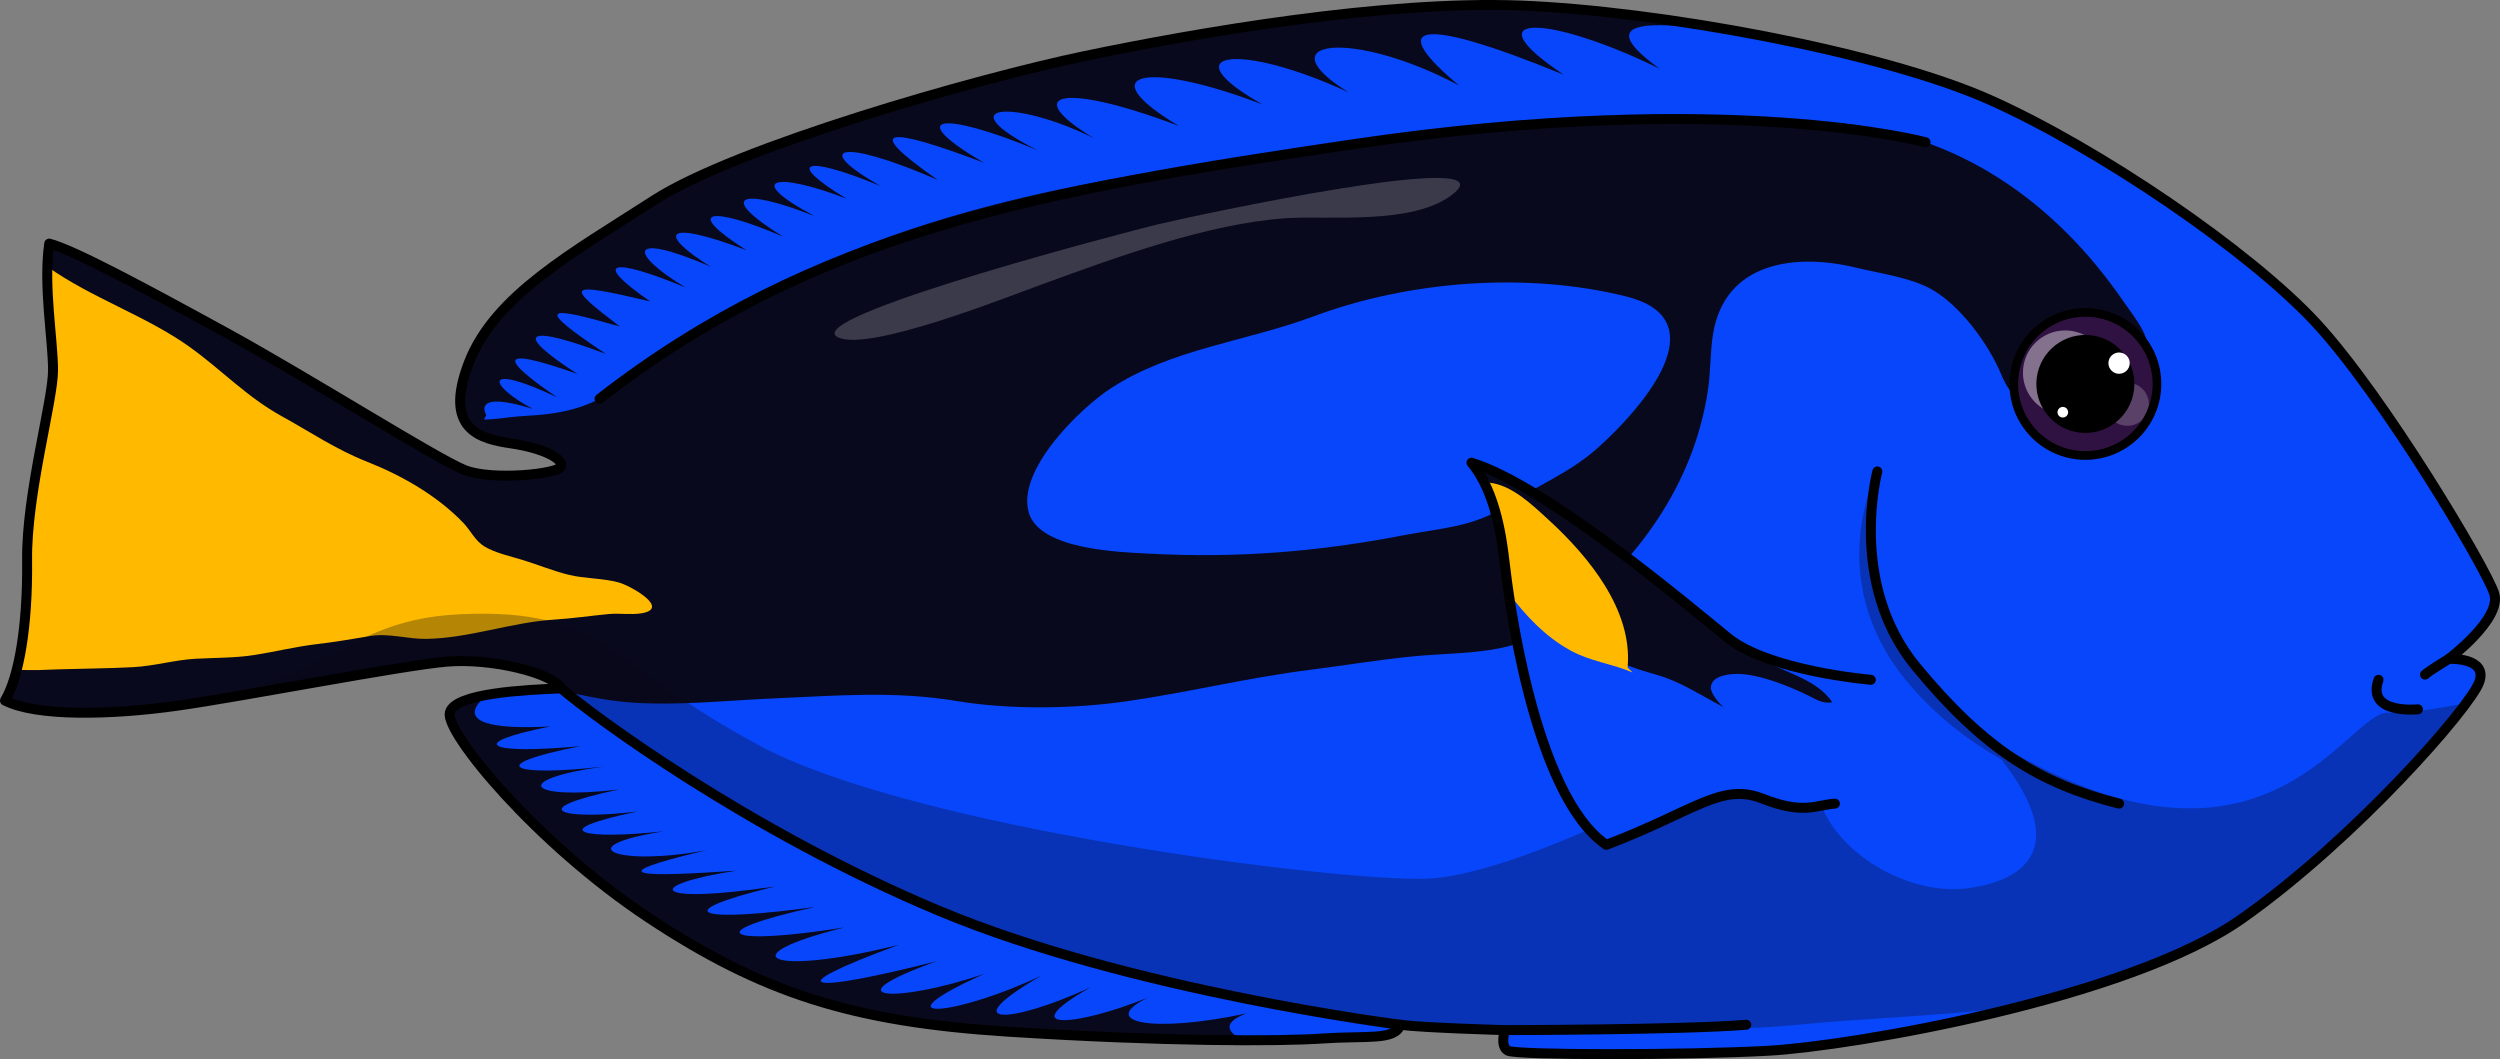
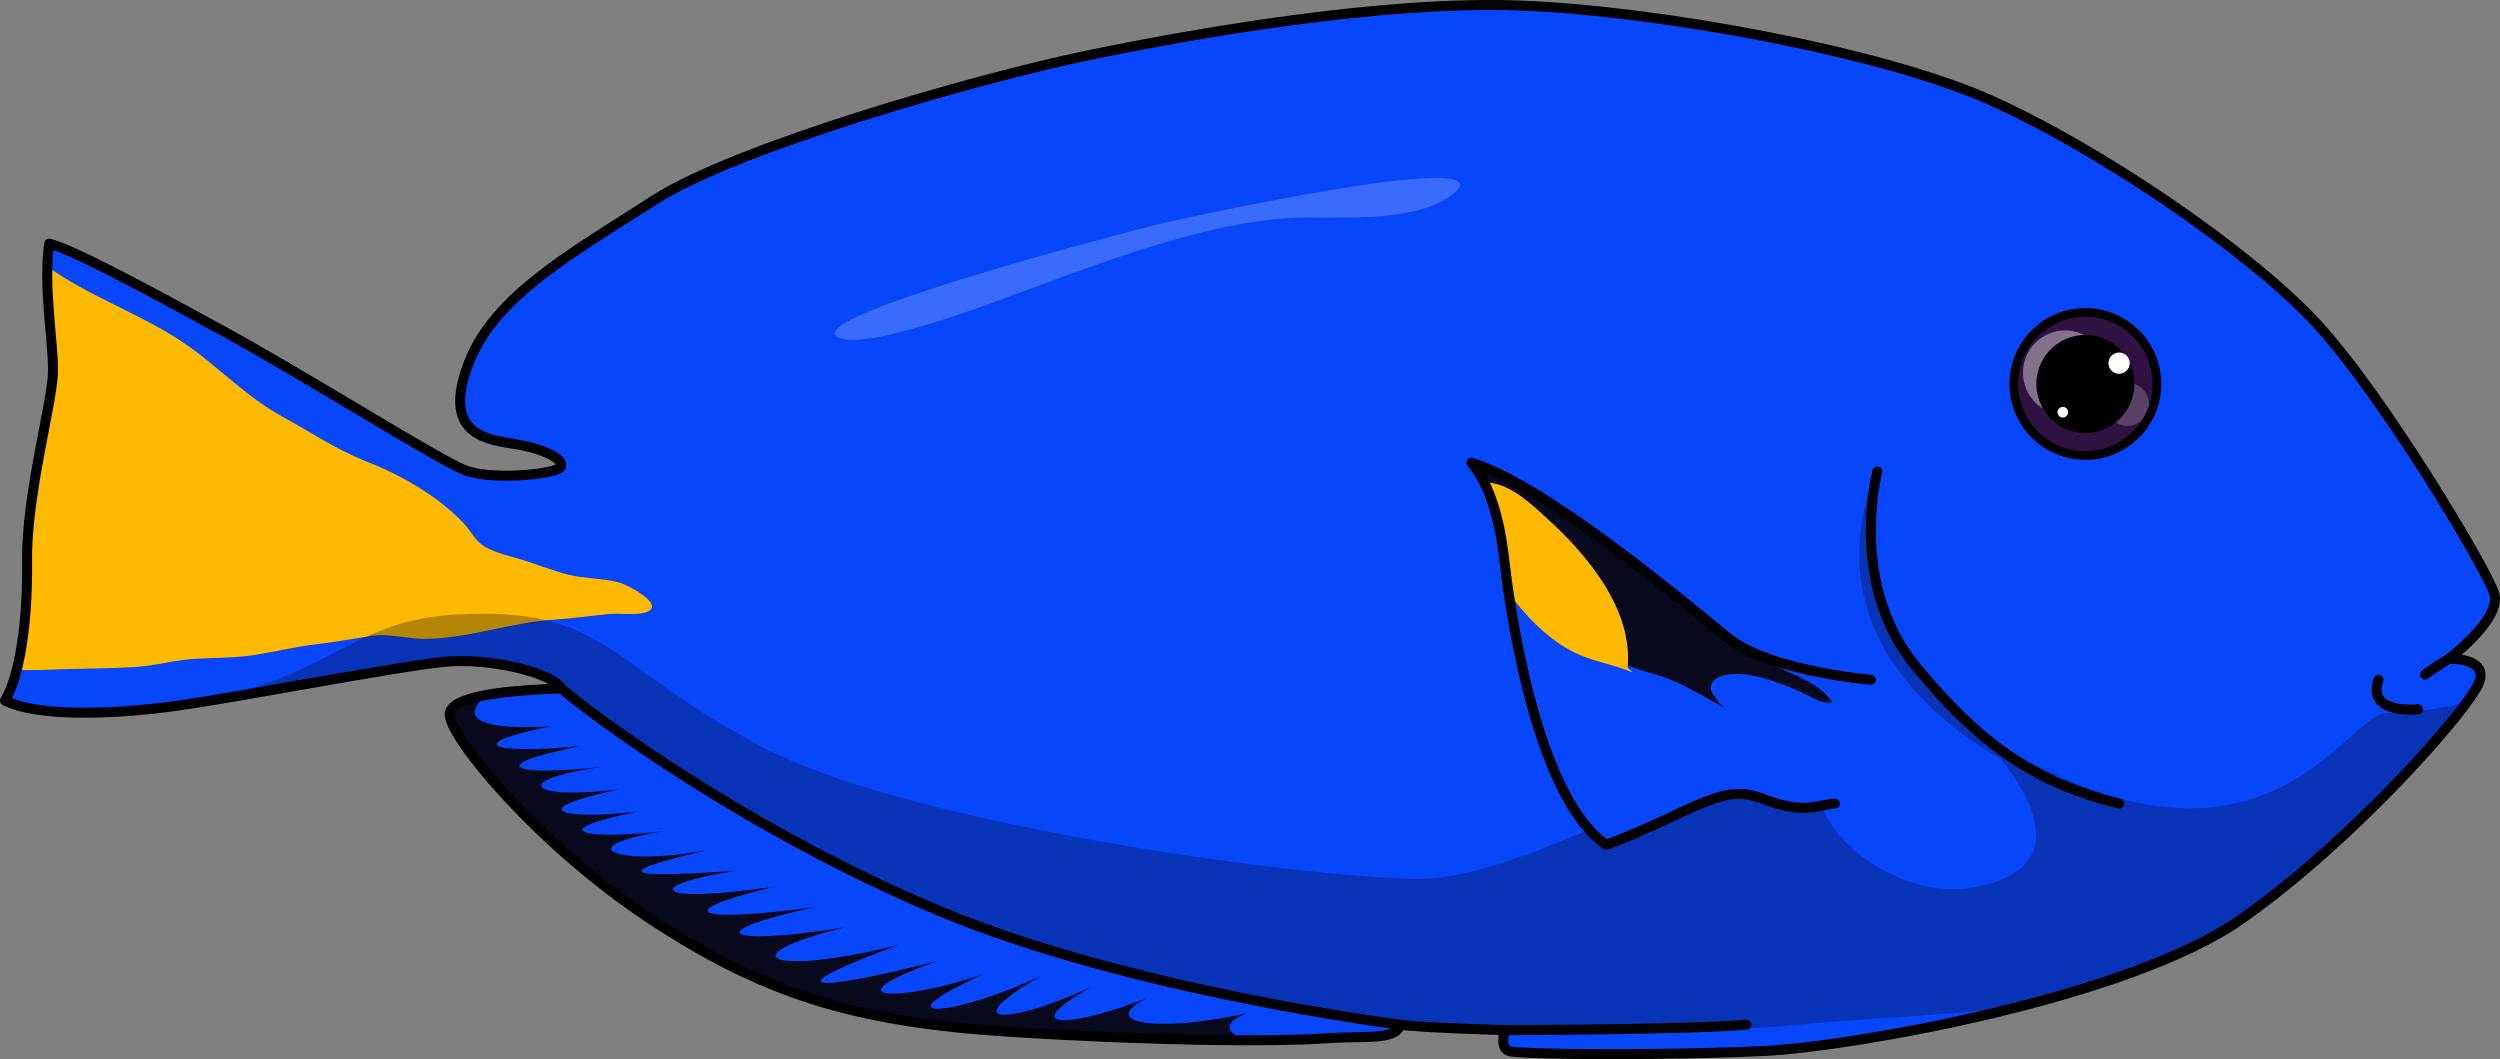
<svg xmlns="http://www.w3.org/2000/svg" version="1.1" id="Layer_1" x="0px" y="0px" width="333.651px" height="141.353px" viewBox="0 0 333.651 141.353" enable-background="new 0 0 333.651 141.353" xml:space="preserve">
  <rect x="0" y="0" width="333.651" height="141.353" fill="#808080" stroke="none" />
  <g>
    <g>
      <path fill="#0846FB" d="M326.822,87.93c0,0,7.123-5.343,6.055-8.726s-14.753-26.341-23.713-36.04s-29.096-23.369-43.598-29.835    s-44.252-11.874-62.58-12.587s-43.478,3.665-58.141,6.72S98.212,19.68,87.316,26.705S66.034,39.434,62.572,48.394    s1.527,10.182,5.702,10.793s6.925,2.036,6.619,3.055s-9.164,1.934-12.83,0.509S41.291,50.483,29.989,44.297    S9.727,33.325,6.57,32.511c-0.814,5.6,0.509,12.829,0.509,16.902S3.515,65.906,3.617,74.765S2.497,90.445,0.665,93.5    c4.174,2.139,14.052,1.933,22.808,0.711s30.141-5.397,36.148-5.906s14.153,1.528,15.273,3.564    c-4.684,0.203-14.256,0.603-14.866,3.254s11.507,17.409,26.577,27.388s27.084,13.849,47.856,15.172s36.145,1.323,42.051,0.916    s9.673,0.307,10.386-1.832c2.953,0.407,13.95,0.713,13.95,0.713s-0.713,2.139,0.407,2.749s23.824,0.612,34.821,0    s47.961-6.923,63.132-17.614s30.444-28.201,31.666-31.562S326.822,87.93,326.822,87.93z" />
-       <path fill="#09091D" d="M245.387,16.427c-10.953-1.045-22.532-0.839-33.515-0.334c-13.569,0.623-27.183,2.657-40.652,4.373    c-13.263,1.688-26.501,3.682-39.445,7.089c-7.079,1.863-14.049,4.158-20.776,7.051c-9.958,4.281-19.241,9.906-27.619,16.437    c-4.315,3.364-8.105,4.207-13.537,4.483c-2.283,0.116-5.036,0.787-7.368,0.301c-0.233-0.049-0.462-0.113-0.69-0.182    c1.008,2.545,3.903,3.163,6.491,3.542c4.175,0.611,6.925,2.036,6.619,3.055s-9.164,1.934-12.83,0.509S41.291,50.483,29.989,44.297    S9.727,33.325,6.57,32.511c-0.814,5.6,0.509,12.829,0.509,16.902S3.515,65.906,3.617,74.765S2.497,90.445,0.665,93.5    c4.174,2.139,14.052,1.933,22.808,0.711s30.141-5.397,36.148-5.906s14.153,1.528,15.273,3.564    c-0.39,0.017-0.823,0.036-1.272,0.057c3.49,0.725,6.935,1.568,10.542,1.828c6.333,0.456,12.692-0.27,19.018-0.539    c8.509-0.362,16.089-1.05,24.593,0.359c7.046,1.168,15.614,1.033,22.674,0.009c8.324-1.208,16.167-3.157,24.512-4.203    c4.526-0.567,8.938-1.319,13.486-1.767c7.327-0.721,13.636,0.004,19.801-4.703c10.126-7.731,17.797-18.093,19.705-30.918    c0.359-2.413,0.277-4.95,0.661-7.361c1.537-9.66,10.963-10.883,19.065-8.915c3.146,0.765,7.158,1.302,9.954,2.813    c3.948,2.134,7.819,7.451,9.49,11.538c2.115,5.172,8.403,8.22,13.918,6.625c3.394-0.981,4.899-4.84,5.592-7.976    c0.78-3.533-1.45-5.892-3.257-8.519C274.297,26.997,261.521,17.966,245.387,16.427z" />
      <path fill="#0846FB" d="M214.602,58.508c5.505-5.291,14.223-16.02,2.383-18.954c-13.281-3.292-28.944-2.088-41.768,2.7    c-8.891,3.319-18.938,4.309-27.011,9.599c-4.13,2.705-12.595,10.972-10.892,16.6c1.489,4.911,12.026,5.228,16.124,5.442    c11.744,0.613,22.436-0.249,33.906-2.464c4.969-0.959,9.29-1.083,13.559-3.869c4.254-2.778,8.529-4.402,12.341-7.795    C213.661,59.395,214.119,58.973,214.602,58.508z" />
      <path fill="#FFBA00" d="M81.246,81.95c1.412-0.135,2.998,0.133,4.399-0.105c3.878-0.659-1.526-3.7-3.098-4.12    c-2.184-0.583-4.502-0.478-6.707-1.026c-2.051-0.51-4.065-1.342-6.106-1.97c-1.625-0.501-3.566-0.905-5.039-1.771    c-1.28-0.752-1.864-2.138-2.885-3.201c-3.467-3.613-8.224-6.319-12.839-8.14c-4.137-1.631-7.619-4.001-11.407-6.088    c-4.624-2.549-8.031-6.202-12.268-9.235c-5.785-4.142-13.12-6.533-18.974-10.708c-0.141,4.967,0.756,10.47,0.756,13.828    c0,4.073-3.564,16.493-3.462,25.352c0.069,5.969-0.465,11.007-1.38,14.597c1.969,0.159,4.005,0.018,5.744-0.038    c3.271-0.104,6.54-0.11,9.81-0.288c2.868-0.155,5.525-0.969,8.331-1.121c2.626-0.143,5.284-0.094,7.898-0.51    c2.777-0.441,5.523-1.121,8.316-1.446c2.409-0.28,4.743-0.687,7.122-1.082c2.438-0.405,4.951,0.426,7.417,0.387    c5.794-0.091,11.319-2.209,17.084-2.571C76.412,82.537,78.817,82.183,81.246,81.95z" />
      <path opacity="0.3" fill="#080816" d="M318.684,95.123c-5.675-0.198-16.879,27.229-54.984,2.266    c-2.588-2.285-5.201-5.038-7.981-8.406c-9.167-11.104-5.166-26.063-5.166-26.063s-7.425,14.072,3.766,27.806    c3.858,4.734,8.442,8.169,12.795,10.637c8.918,11.448,3.54,16.034-4.299,17.153c-8.691,1.241-18.624-5.498-20.043-12.238    c-10.819-4.967-14.722-3.37-14.722-3.37s-25.541,14.011-37.779,14.366s-68.28-6.741-88.855-17.737S80.83,81.09,61.413,81.977    C43.181,82.81,44.409,94.314,10.118,95.108c4.142,0.081,8.892-0.274,13.354-0.897c8.756-1.222,30.141-5.397,36.148-5.906    s14.153,1.528,15.273,3.564c4.176,3.617,24.991,19.049,50.491,29.716s61.513,15.182,61.513,15.182s37.252,1.583,53.038,0    c8.069-0.81,18.276-1.118,29.519-2.404c11.431-2.927,22.85-6.882,29.754-11.748c12.618-8.893,25.3-22.495,29.916-28.757    C326.087,94.382,321.859,95.234,318.684,95.123z" />
-       <path fill="#09091D" d="M246.5,7.236c-14.373-3.511-31.427-6.024-43.514-6.494c-18.328-0.713-43.478,3.665-58.141,6.72    S98.212,19.68,87.316,26.705S66.034,39.434,62.572,48.394c-2.136,5.528-1.051,8.106,1.071,9.417l1.26-2.41    c0,0-2.174-3.438,6.211-0.83c-5.776-3.043-7.081-6.397,3.229-1.553c-7.08-4.845-8.694-7.143,2.733-3.105    c-9.068-5.838-6.521-6.584,3.789-2.671c-9.441-6.335-8.322-6.583,1.863-3.664c-7.329-5.59-7.328-6.025,4.037-3.354    c-8.137-5.651-4.783-5.776,4.72-1.863c-7.267-4.348-8.197-7.723,3.354-2.774c-6.832-4.243-6.708-6.542,4.782-2.194    c-8.695-5.527-4.597-5.9,4.906-1.801c-8.943-5.527-5.776-6.691,4.161-2.756c-9.378-5.008-5.387-6.042,4.286-2.322    c-8.137-4.922-5.899-5.977,4.534-1.691c-9.192-5.218-5.528-6.525,7.639-0.812c-10.248-7.143-6.831-7.204,6.149-2.298    c-10.497-6.148-6.086-7.143,7.143-1.677c-12.111-6.149-3.23-6.895,7.515-1.615c-9.564-5.776-4.779-7.704,11.369-1.617    c-11.862-7.08-4.597-8.881,11.18-2.856c-12.422-7.019-3.239-8.447,11.485-1.615c-11.299-7.019,0.44-8.509,14.726-0.932    c-9.379-7.826-6.335-9.752,13.975-1.429c-12.608-8.446-1.927-8.013,12.794-0.808C210.505,1.24,222.748,2.279,246.5,7.236z" />
      <path fill="#09091D" d="M153.211,133.139c-9.679,3.893-18.112,4.584-7.681-1.367c-10.731,4.945-18.403,5.295-6.522-1.578    c-11.257,5.365-22.515,6.522-7.681-0.211c-11.783,3.997-20.726,3.473-6.313-1.7c-16.938,4.296-21.883,4.016-5.05-2.192    c-17.254,4.313-22.937,1.577-7.261-2.315c-15.886,2.525-19.674,0.736-3.893-2.735c-15.255,2.104-20.41,0.946-5.366-2.735    c-16.834,2.525-17.569-0.211-5.155-2.104c-12.31,0.842-19.103,0.861-3.997-2.735c-11.678,2.21-18.833-0.421-5.682-2.525    c-10.521,1.157-16.339,0.05-3.577-2.63c-9.679,1.157-15.631-0.16-2.42-2.946c-12.52,1.473-14.308-1.367-2.104-3.051    c-11.888,1.367-16.389-0.081-3.052-2.735c-12.31,1.157-15.561-0.322-3.998-2.63c-15.729,0.839-8.402-4.197-8.353-4.23    c-2.675,0.468-4.803,1.204-5.08,2.407c-0.61,2.651,11.507,17.409,26.577,27.388s27.084,13.849,47.856,15.172    c12.907,0.822,23.725,1.133,31.486,1.153c-2.018-1-3.036-2.293,0.413-3.593C153.631,137.979,146.478,136.4,153.211,133.139z" />
      <path fill="none" stroke="#000000" stroke-width="1.33" stroke-linecap="round" stroke-linejoin="round" stroke-miterlimit="10" d="    M326.822,87.93c0,0,7.123-5.343,6.055-8.726s-14.753-26.341-23.713-36.04s-29.096-23.369-43.598-29.835    s-44.252-11.874-62.58-12.587s-43.478,3.665-58.141,6.72S98.212,19.68,87.316,26.705S66.034,39.434,62.572,48.394    s1.527,10.182,5.702,10.793s6.925,2.036,6.619,3.055s-9.164,1.934-12.83,0.509S41.291,50.483,29.989,44.297    S9.727,33.325,6.57,32.511c-0.814,5.6,0.509,12.829,0.509,16.902S3.515,65.906,3.617,74.765S2.497,90.445,0.665,93.5    c4.174,2.139,14.052,1.933,22.808,0.711s30.141-5.397,36.148-5.906s14.153,1.528,15.273,3.564    c-4.684,0.203-14.256,0.603-14.866,3.254s11.507,17.409,26.577,27.388s27.084,13.849,47.856,15.172s36.145,1.323,42.051,0.916    s9.673,0.307,10.386-1.832c2.953,0.407,13.95,0.713,13.95,0.713s-0.713,2.139,0.407,2.749s23.824,0.612,34.821,0    s47.961-6.923,63.132-17.614s30.444-28.201,31.666-31.562S326.822,87.93,326.822,87.93z" />
      <g>
        <g>
          <path fill="#301242" d="M287.862,51.519c-0.151,5.271-4.549,9.421-9.824,9.268c-5.271-0.151-9.421-4.548-9.27-9.818      c0.151-5.273,4.549-9.422,9.82-9.271C283.862,41.85,288.014,46.245,287.862,51.519z" />
        </g>
        <g>
          <path opacity="0" fill="#F3EECA" d="M272.473,52.133c0.093-3.21,2.771-5.737,5.979-5.645c3.211,0.093,5.738,2.77,5.646,5.98      c-0.092,3.213-2.771,5.741-5.982,5.648C274.907,58.024,272.378,55.346,272.473,52.133z" />
        </g>
        <circle opacity="0.4" fill="#FFFFFF" cx="275.62" cy="49.736" r="5.637" />
        <circle opacity="0.2" fill="#FFFFFF" cx="283.921" cy="53.953" r="2.874" />
        <path fill="none" stroke="#000000" stroke-width="1.156" stroke-linecap="round" stroke-linejoin="round" stroke-miterlimit="10" d="     M287.862,51.519c-0.151,5.271-4.549,9.421-9.824,9.268c-5.271-0.151-9.421-4.548-9.27-9.818c0.151-5.273,4.549-9.422,9.82-9.271     C283.862,41.85,288.014,46.245,287.862,51.519z" />
        <path stroke="#000000" stroke-width="1.33" stroke-linecap="round" stroke-linejoin="round" stroke-miterlimit="10" d="     M284.188,51.413c-0.097,3.243-2.801,5.793-6.044,5.7c-3.241-0.095-5.795-2.796-5.702-6.039c0.094-3.246,2.801-5.797,6.038-5.703     C281.727,45.464,284.281,48.166,284.188,51.413z" />
        <circle fill="#FFFFFF" cx="282.813" cy="48.465" r="1.422" />
        <path fill="#FFFFFF" d="M276.014,55.036c-0.011,0.391-0.336,0.697-0.727,0.686c-0.396-0.011-0.7-0.335-0.689-0.726     c0.012-0.391,0.335-0.7,0.729-0.689C275.718,54.318,276.025,54.646,276.014,55.036z" />
      </g>
      <path fill="none" stroke="#000000" stroke-width="1.33" stroke-linecap="round" stroke-linejoin="round" stroke-miterlimit="10" d="    M326.822,87.93c0,0-2.77,1.698-3.177,2.105" />
      <path fill="none" stroke="#000000" stroke-width="1.33" stroke-linecap="round" stroke-linejoin="round" stroke-miterlimit="10" d="    M186.898,136.767c0,0-36.013-4.515-61.513-15.182S79.07,95.486,74.895,91.869" />
      <path fill="none" stroke="#000000" stroke-width="1.33" stroke-linecap="round" stroke-linejoin="round" stroke-miterlimit="10" d="    M200.849,137.479c0,0,23.871-0.031,32.204-0.713" />
      <path fill="none" stroke="#000000" stroke-width="1.33" stroke-linecap="round" stroke-linejoin="round" stroke-miterlimit="10" d="    M322.698,94.664c0,0-6.926,0.739-5.26-3.939" />
      <path fill="#0846FB" d="M249.683,90.725c0,0-13.631-1.138-19.131-5.639s-24.332-20.334-34.166-23.334    c3.333,4,4.093,10.499,4.463,13.666s3.704,30.668,13.537,37.334c11.833-4.5,15.333-8.334,20.833-6.167s7.167,0.836,9.667,0.668" />
      <path fill="#09091D" d="M230.552,85.086c-5.5-4.501-24.332-20.334-34.166-23.334c2.972,3.566,3.896,9.112,4.324,12.52    c0.058,0.09,0.12,0.177,0.176,0.268c1.254,2.045,2.6,4.222,4.166,6.046c1.762,2.052,4.299,3.084,6.334,4.834    c3.076,2.646,6.099,3.615,9.833,4.675c3.107,0.883,6.035,2.866,8.944,4.344c-0.56-0.285-1.84-1.901-1.835-2.613    c0.012-1.573,2.132-1.858,3.406-1.883c2.914-0.056,7.202,1.678,9.78,2.977c1.098,0.554,1.763,0.991,3.024,0.809    c-2.284-3.463-7.284-4.015-10.28-6.449c0.029-0.006,0.057-0.003,0.085-0.007C232.891,86.65,231.579,85.927,230.552,85.086z" />
      <path fill="#FFBA00" d="M217.219,89.085c0.721-7.682-5.257-14.854-10.5-19.667c-2.182-2.003-4.956-4.715-8-5.004    c-0.236-0.022-0.447-0.035-0.646-0.042c1.927,3.819,2.479,8.504,2.775,11.046c0.065,0.561,0.227,1.896,0.497,3.731    c2.273,3.02,4.821,5.758,8.192,7.631c2.73,1.517,5.57,1.769,8.348,2.972L217.219,89.085z" />
      <path fill="none" stroke="#000000" stroke-width="1.33" stroke-linecap="round" stroke-linejoin="round" stroke-miterlimit="10" d="    M250.552,62.919c0,0-4.001,14.96,5.166,26.063s16.524,15.604,27.096,18.271" />
      <path fill="none" stroke="#000000" stroke-width="1.33" stroke-linecap="round" stroke-linejoin="round" stroke-miterlimit="10" d="    M249.683,90.725c0,0-13.631-1.138-19.131-5.639s-24.332-20.334-34.166-23.334c3.333,4,4.093,10.499,4.463,13.666    s3.704,30.668,13.537,37.334c11.833-4.5,15.333-8.334,20.833-6.167s7.167,0.836,9.667,0.668" />
    </g>
    <path opacity="0.2" fill="#FFFFFF" d="M111.474,44.738c-2.216-3.08,39.366-13.903,42.927-14.765   c4.935-1.194,47.369-10.306,39.487-4.055c-5.284,4.188-16.712,2.82-22.242,3.202c-10.456,0.721-22.547,5.171-32.623,8.843   c-4.997,1.82-23.024,8.983-27.153,7.068C111.684,44.943,111.554,44.847,111.474,44.738z" />
-     <path fill="none" stroke="#000000" stroke-width="1.33" stroke-linecap="round" stroke-linejoin="round" stroke-miterlimit="10" d="   M256.982,18.981c0,0-26.178-7.115-76.072,0.222c-42.206,6.206-72.117,11.654-100.892,34.015" />
  </g>
</svg>